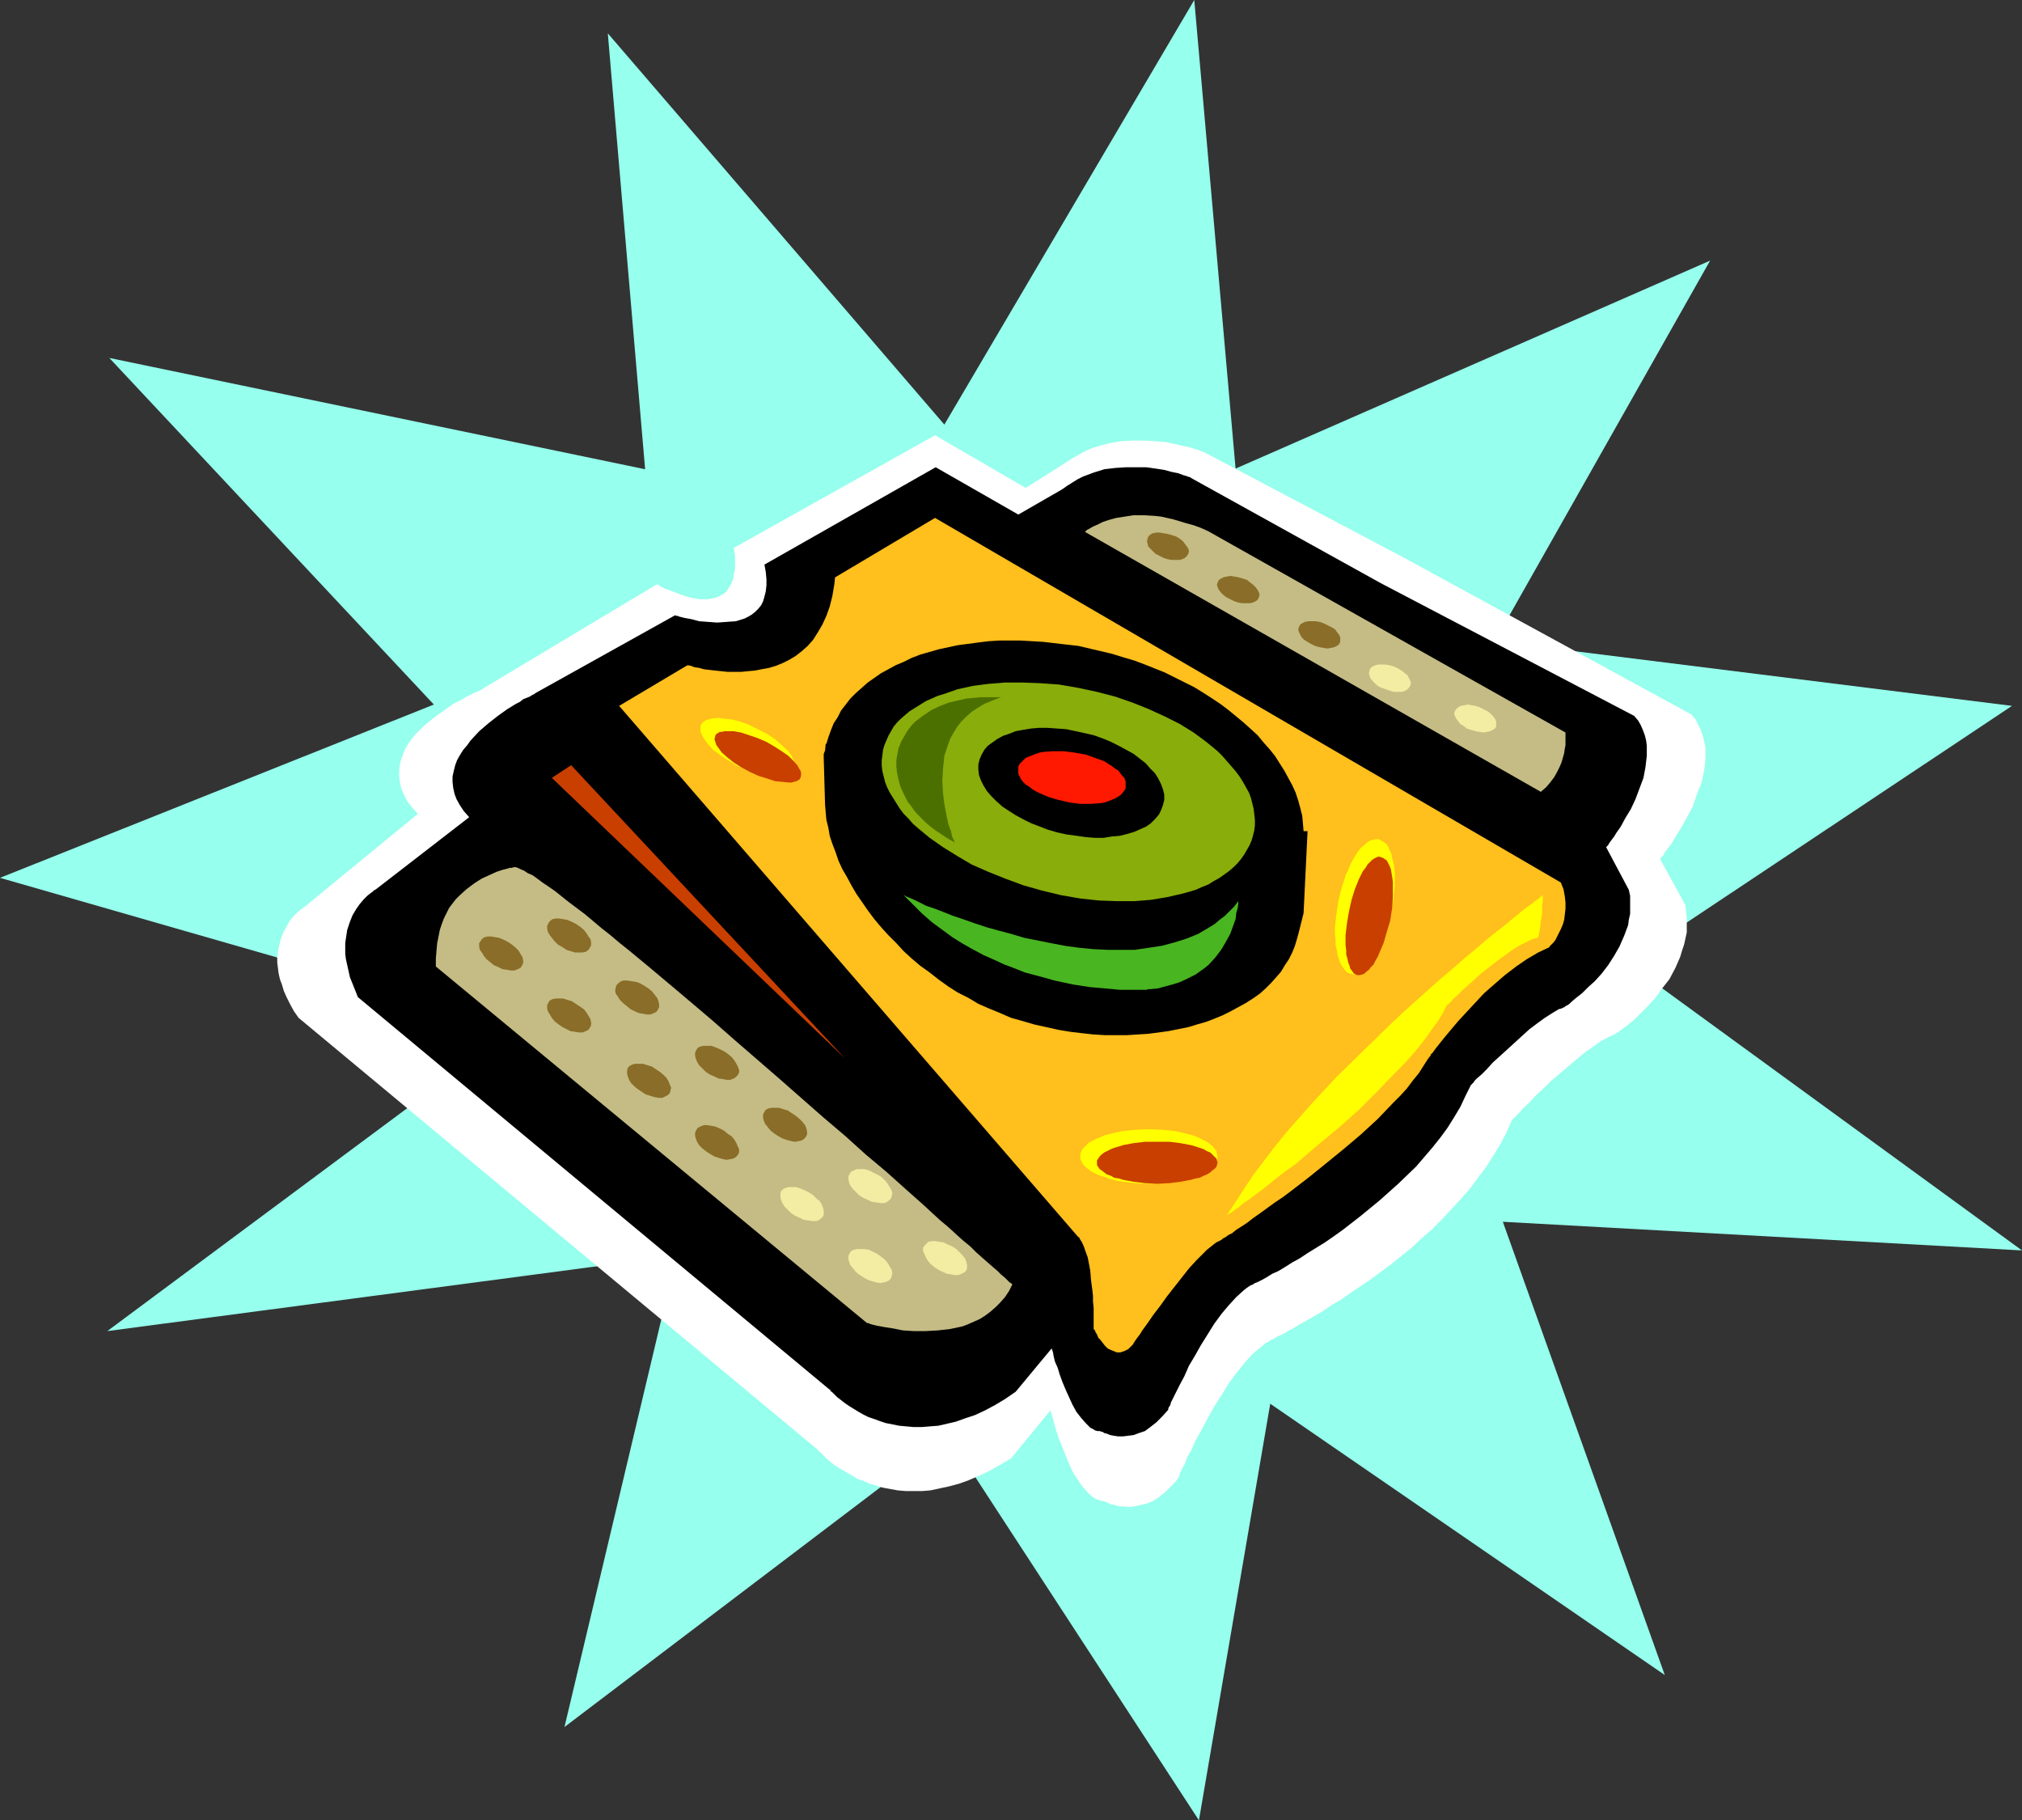
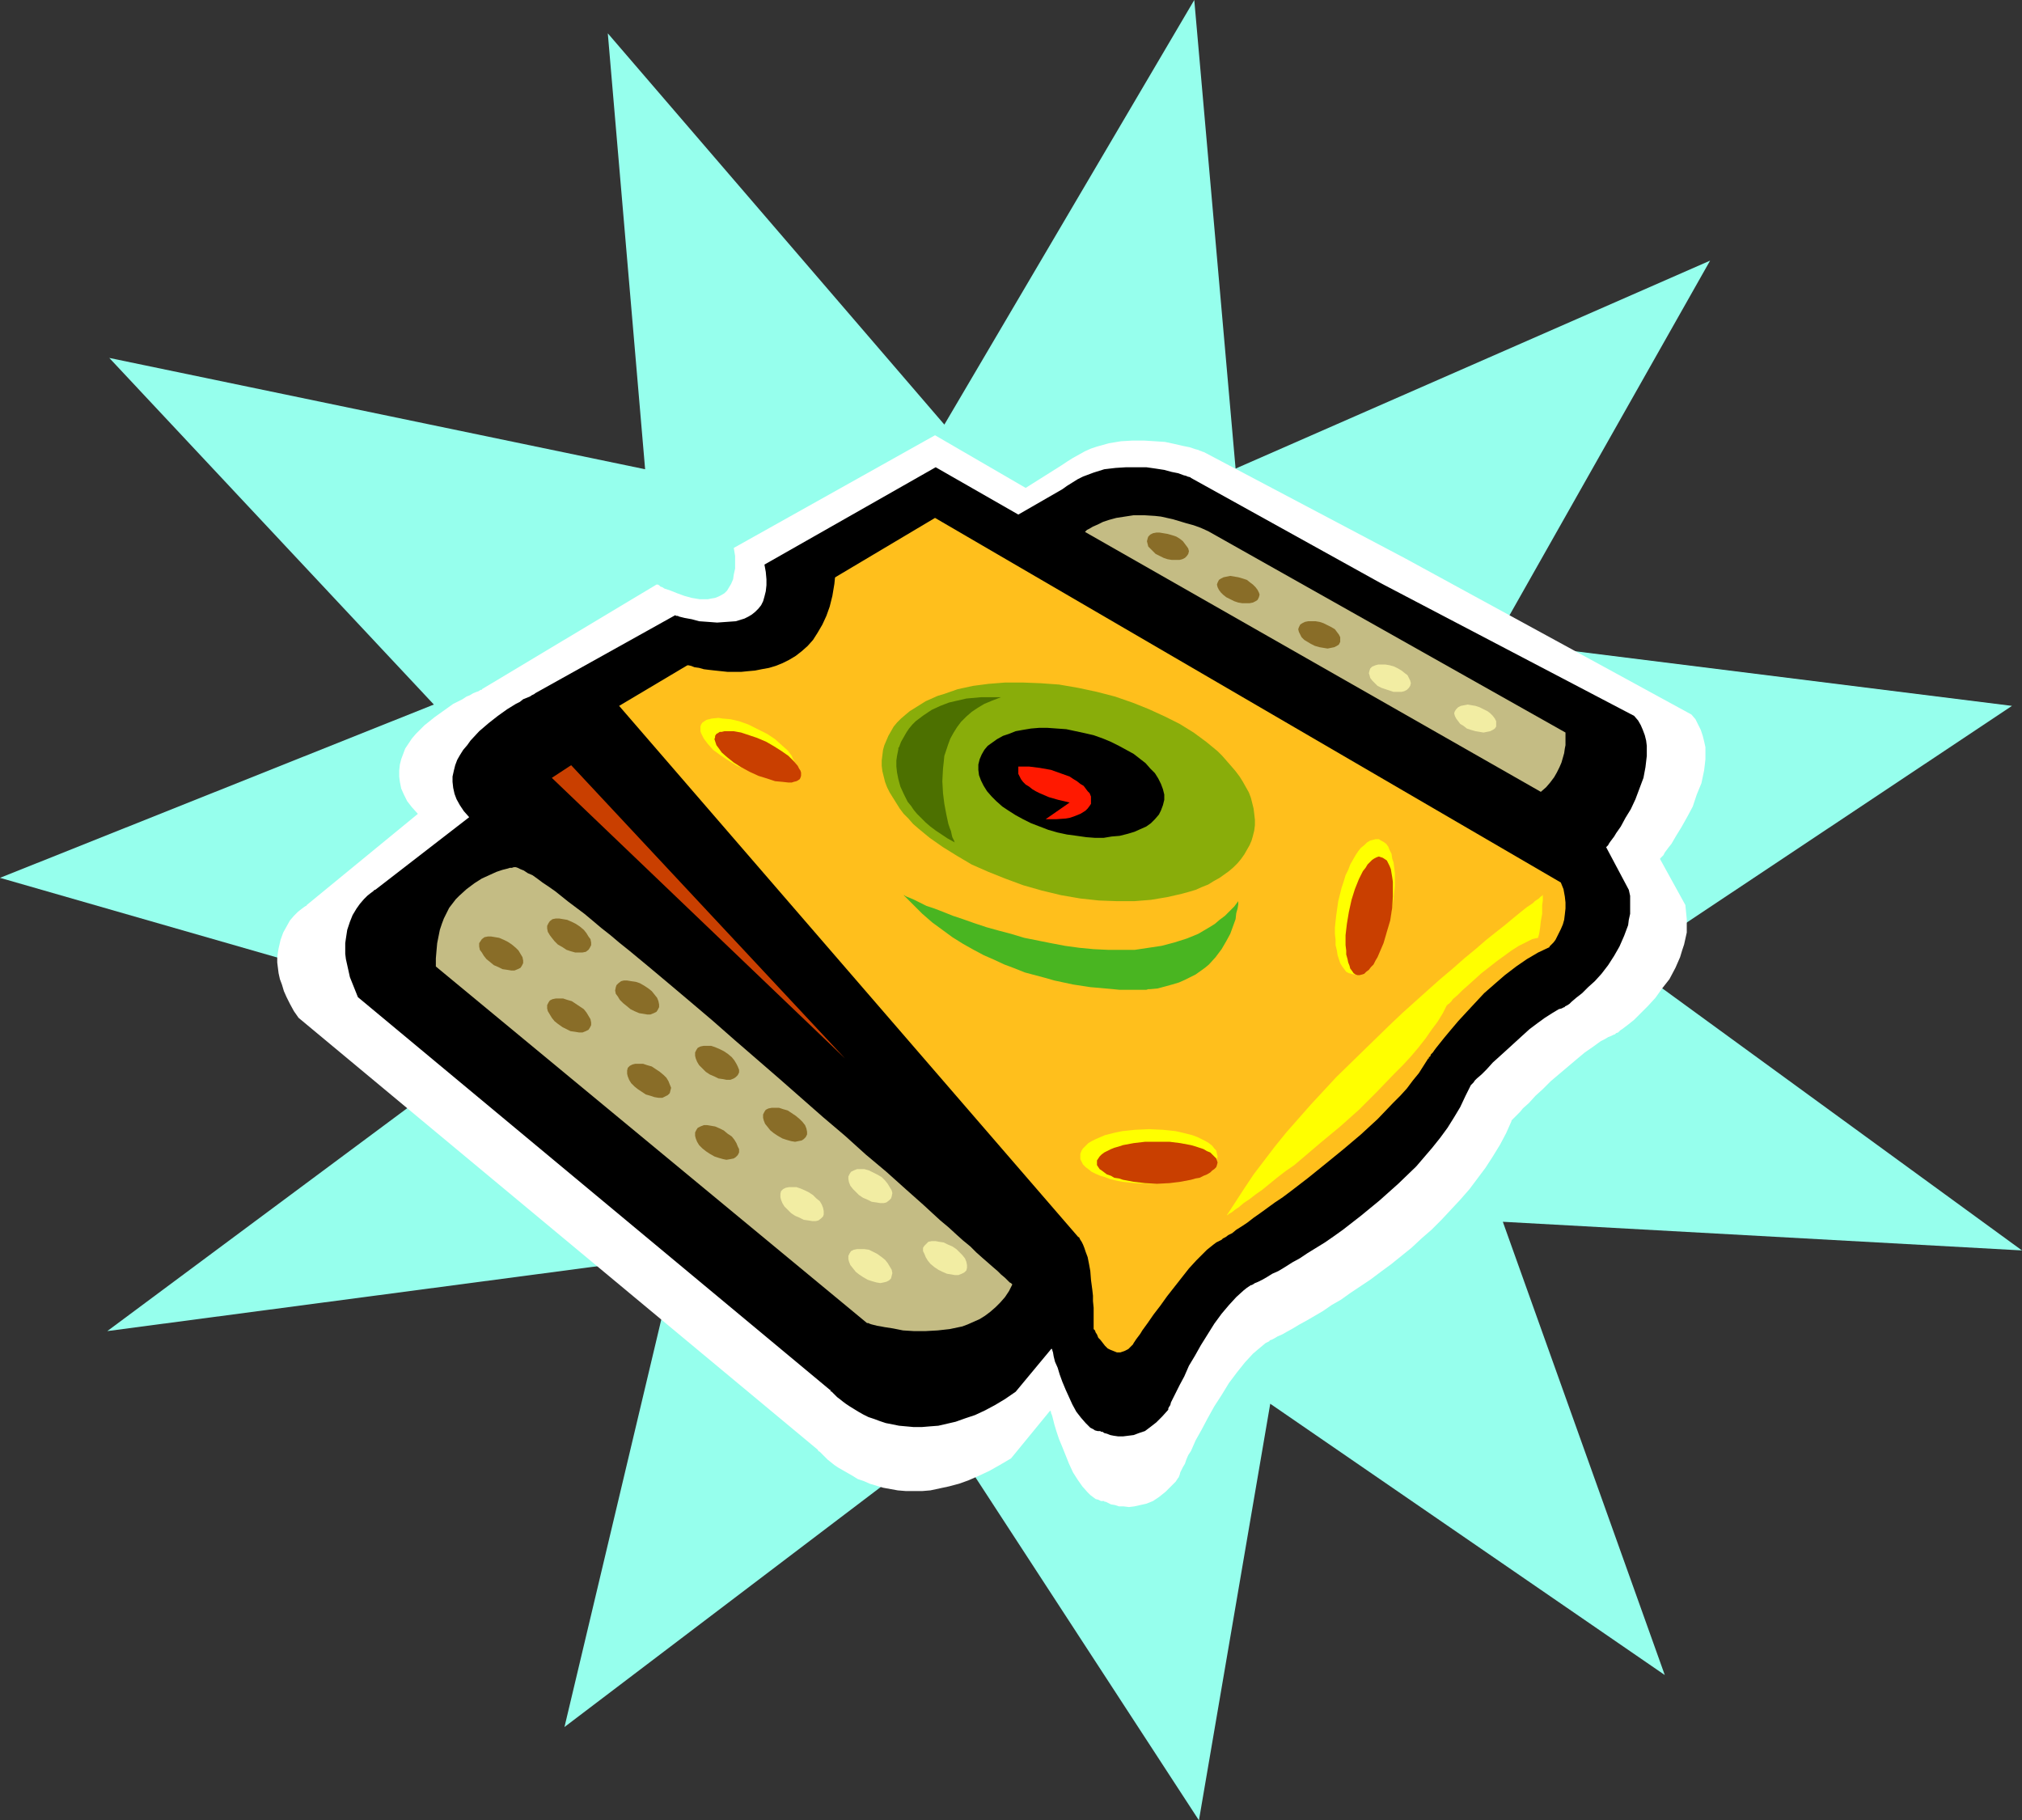
<svg xmlns="http://www.w3.org/2000/svg" xmlns:ns1="http://sodipodi.sourceforge.net/DTD/sodipodi-0.dtd" xmlns:ns2="http://www.inkscape.org/namespaces/inkscape" version="1.0" width="129.724mm" height="116.773mm" id="svg38" ns1:docname="Cracker with Toppings.wmf">
  <rect width="100%" height="100%" fill="#333333" stroke="none" />
  <ns1:namedview id="namedview38" pagecolor="#ffffff" bordercolor="#000000" borderopacity="0.25" ns2:showpageshadow="2" ns2:pageopacity="0.0" ns2:pagecheckerboard="0" ns2:deskcolor="#d1d1d1" ns2:document-units="mm" />
  <defs id="defs1">
    <pattern id="WMFhbasepattern" patternUnits="userSpaceOnUse" width="6" height="6" x="0" y="0" />
  </defs>
  <path style="fill:#96ffed;fill-opacity:1;fill-rule:evenodd;stroke:none" d="M 299.606,113.609 289.587,0 228.987,102.943 147.379,8.08 156.429,113.771 26.502,86.783 105.201,170.818 0,212.835 l 125.401,36.038 -99.384,73.854 138.006,-18.262 -27.149,114.256 93.081,-70.622 60.762,93.247 17.291,-101.004 95.667,65.774 -39.269,-109.892 125.886,6.949 -95.829,-69.814 93.405,-62.218 -125.401,-15.676 52.197,-92.277 z" id="path1" />
  <path style="fill:#ffffff;fill-opacity:1;fill-rule:evenodd;stroke:none" d="m 226.725,105.529 21.978,12.767 8.726,-5.495 1.454,-0.97 1.293,-0.808 1.454,-0.808 1.454,-0.808 1.454,-0.646 1.454,-0.485 2.909,-0.808 2.909,-0.485 2.747,-0.162 h 2.909 l 2.586,0.162 2.424,0.162 2.262,0.485 2.101,0.485 1.616,0.323 1.454,0.485 0.646,0.162 0.323,0.162 0.485,0.162 0.323,0.162 h 0.162 v 0 l 48.965,25.857 69.326,37.816 0.97,1.131 0.646,1.293 0.646,1.293 0.485,1.454 0.323,1.293 0.323,1.454 v 1.454 1.454 l -0.162,1.454 -0.162,1.293 -0.646,3.071 -1.131,2.747 -0.97,2.909 -1.293,2.424 -1.454,2.586 -1.293,2.101 -1.131,1.939 -0.646,0.808 -0.485,0.646 -0.485,0.646 -0.323,0.646 -0.323,0.323 -0.323,0.323 -0.162,0.162 v 0.162 l 6.141,11.151 v 0.162 l 0.162,1.616 0.162,1.616 v 1.616 1.616 l -0.323,1.454 -0.323,1.454 -0.485,1.454 -0.485,1.616 -1.131,2.586 -1.454,2.747 -1.778,2.262 -1.616,2.262 -1.778,1.939 -1.778,1.778 -1.616,1.616 -1.616,1.293 -0.646,0.485 -0.646,0.485 -0.485,0.323 -0.485,0.485 -0.485,0.162 -0.162,0.162 -0.162,0.162 h -0.162 l -0.646,0.323 -0.808,0.323 -0.808,0.485 -0.97,0.485 -1.778,1.293 -2.101,1.454 -1.939,1.616 -2.101,1.778 -4.202,3.555 -1.939,1.939 -1.778,1.616 -1.616,1.778 -1.454,1.293 -0.646,0.808 -0.485,0.485 -0.485,0.485 -0.485,0.485 -0.323,0.323 -0.162,0.162 -0.162,0.162 v 0.162 l -1.293,2.909 -1.454,2.747 -1.778,2.909 -1.778,2.747 -1.939,2.586 -1.939,2.586 -2.262,2.586 -2.262,2.424 -2.262,2.424 -2.424,2.424 -2.424,2.101 -2.424,2.262 -5.01,4.04 -2.424,1.778 -2.586,1.939 -2.424,1.616 -2.424,1.616 -2.262,1.616 -2.262,1.293 -2.101,1.454 -1.939,1.131 -1.939,1.131 -1.778,0.97 -1.616,0.97 -1.454,0.808 -1.131,0.646 -1.131,0.485 -0.808,0.485 -0.646,0.323 -0.485,0.162 v 0.162 l -0.97,0.485 -0.97,0.808 -0.97,0.808 -1.131,0.97 -1.939,2.101 -1.939,2.424 -1.939,2.586 -1.778,2.909 -1.778,2.747 -1.616,2.909 -1.454,2.747 -1.454,2.586 -1.131,2.586 -0.646,0.97 -0.485,1.131 -0.323,0.97 -0.485,0.808 -0.323,0.646 -0.323,0.646 -0.162,0.646 -0.162,0.323 v 0.162 l -0.162,0.162 -0.646,0.97 -0.808,0.808 -1.616,1.616 -1.616,1.293 -1.454,0.97 -1.616,0.646 -1.454,0.323 -1.454,0.323 -1.293,0.162 -1.293,-0.162 h -1.131 l -0.97,-0.323 -0.97,-0.162 -0.646,-0.323 -0.646,-0.323 h -0.323 v -0.162 h -0.808 l -0.646,-0.323 -0.646,-0.162 -0.646,-0.485 -0.646,-0.485 -0.646,-0.646 -1.293,-1.454 -1.131,-1.616 -1.131,-1.778 -0.97,-2.101 -1.616,-4.04 -0.808,-1.939 -0.646,-1.939 -0.485,-1.616 -0.323,-1.293 -0.162,-0.646 -0.162,-0.485 -0.162,-0.323 v -0.323 l -0.162,-0.162 v -0.162 l -9.534,11.636 -2.747,1.616 -2.586,1.454 -2.424,1.131 -2.586,1.131 -2.262,0.808 -2.424,0.646 -2.262,0.485 -2.262,0.485 -1.939,0.162 h -2.101 -1.939 l -1.939,-0.162 -1.778,-0.323 -1.778,-0.323 -3.232,-0.97 -1.454,-0.646 -1.454,-0.485 -1.293,-0.808 -1.131,-0.646 -2.262,-1.293 -0.97,-0.646 -0.808,-0.646 -0.808,-0.646 -0.646,-0.646 -0.485,-0.485 -0.485,-0.485 -0.323,-0.323 -0.323,-0.162 -0.162,-0.323 v 0 L 72.397,246.773 71.266,245.157 l -0.97,-1.778 -0.808,-1.616 -0.646,-1.454 -0.485,-1.616 -0.485,-1.293 -0.323,-1.454 -0.162,-1.293 -0.162,-1.293 v -1.131 l 0.162,-1.293 0.162,-0.97 0.485,-2.101 0.646,-1.778 0.808,-1.454 0.808,-1.454 0.97,-1.131 0.97,-0.97 0.808,-0.646 0.646,-0.485 0.485,-0.323 v 0 h 0.162 v -0.162 l 26.987,-22.14 -1.454,-1.616 -1.131,-1.454 -0.808,-1.616 -0.646,-1.454 -0.323,-1.616 -0.162,-1.293 v -1.454 l 0.162,-1.454 0.323,-1.293 0.485,-1.293 0.485,-1.293 1.616,-2.424 0.97,-1.131 2.101,-2.101 2.424,-1.939 2.262,-1.616 2.262,-1.616 2.262,-1.131 0.97,-0.646 0.808,-0.323 0.808,-0.485 0.808,-0.323 0.485,-0.162 0.485,-0.323 h 0.323 v -0.162 l 42.339,-25.372 h 0.162 0.162 l 0.323,0.162 0.323,0.323 0.485,0.162 0.485,0.323 1.454,0.485 1.616,0.646 1.778,0.646 1.778,0.485 1.939,0.323 h 1.939 l 0.808,-0.162 0.97,-0.162 0.808,-0.323 0.646,-0.323 0.808,-0.485 0.646,-0.646 0.485,-0.808 0.485,-0.808 0.485,-1.131 0.162,-1.131 0.323,-1.454 v -1.454 -1.616 l -0.323,-1.939 z" id="path2" />
  <path style="fill:#000000;fill-opacity:1;fill-rule:evenodd;stroke:none" d="m 226.886,113.286 20.038,11.474 10.666,-6.141 1.131,-0.808 1.293,-0.808 1.293,-0.808 1.293,-0.646 2.586,-0.97 2.586,-0.808 2.747,-0.323 2.586,-0.162 h 2.586 2.262 l 2.262,0.323 2.101,0.323 1.778,0.485 1.616,0.323 1.293,0.485 0.646,0.162 0.323,0.162 0.646,0.162 0.162,0.162 v 0 l 46.056,25.534 61.408,32.16 0.97,1.131 0.646,1.131 0.485,1.131 0.485,1.293 0.323,1.293 0.162,1.293 v 1.131 1.293 l -0.323,2.747 -0.485,2.586 -0.97,2.586 -0.97,2.586 -1.131,2.424 -1.293,2.101 -1.131,2.101 -1.131,1.616 -0.485,0.808 -0.485,0.646 -0.485,0.646 -0.323,0.485 -0.162,0.323 -0.323,0.323 -0.162,0.162 v 0 0 l 5.494,10.343 0.323,1.454 v 1.454 1.454 1.454 l -0.323,1.454 -0.162,1.293 -0.97,2.586 -1.131,2.586 -1.293,2.262 -1.454,2.262 -1.616,2.101 -1.616,1.778 -1.616,1.454 -1.454,1.454 -1.454,1.131 -1.131,0.97 -0.485,0.485 -0.485,0.323 -0.323,0.162 -0.323,0.162 v 0.162 h -0.162 l -0.646,0.323 -0.646,0.162 -1.616,0.97 -1.778,1.131 -1.778,1.293 -1.939,1.454 -1.778,1.616 -3.717,3.394 -1.778,1.616 -1.616,1.454 -1.454,1.616 -1.293,1.293 -1.131,0.97 -0.485,0.485 -0.323,0.485 -0.323,0.323 -0.162,0.162 -0.162,0.162 v 0 l -1.293,2.586 -1.293,2.747 -1.454,2.424 -1.616,2.586 -1.778,2.424 -1.939,2.424 -1.939,2.262 -1.939,2.262 -4.363,4.202 -4.525,4.04 -4.525,3.717 -4.363,3.394 -2.262,1.616 -2.101,1.454 -2.101,1.293 -2.101,1.293 -1.939,1.293 -1.778,0.97 -1.778,1.131 -1.616,0.97 -1.454,0.646 -1.293,0.808 -1.131,0.646 -0.97,0.485 -0.808,0.323 -0.485,0.323 -0.323,0.162 h -0.162 l -0.97,0.646 -0.808,0.646 -1.778,1.616 -1.778,1.939 -1.778,2.101 -1.778,2.424 -1.616,2.586 -1.616,2.586 -1.454,2.586 -1.454,2.424 -1.131,2.586 -1.131,2.101 -0.97,1.939 -0.485,0.97 -0.323,0.646 -0.323,0.646 -0.162,0.646 -0.323,0.485 -0.162,0.323 v 0.162 0.162 l -1.454,1.616 -1.454,1.454 -1.454,1.131 -1.293,0.97 -1.454,0.485 -1.293,0.485 -1.293,0.162 -1.293,0.162 h -1.131 l -1.131,-0.162 -0.808,-0.162 -0.808,-0.323 -0.646,-0.162 -0.485,-0.323 h -0.323 l -0.162,-0.162 h -0.646 l -0.646,-0.162 -0.485,-0.323 -0.646,-0.323 -1.131,-1.131 -1.131,-1.293 -1.131,-1.454 -0.97,-1.778 -0.808,-1.778 -0.808,-1.778 -0.808,-1.939 -0.646,-1.778 -0.485,-1.616 -0.646,-1.454 -0.323,-1.293 -0.162,-0.97 -0.162,-0.485 v -0.162 l -0.162,-0.162 v -0.162 l -8.726,10.504 -2.586,1.778 -2.424,1.454 -2.424,1.293 -2.424,1.131 -2.424,0.808 -2.262,0.808 -2.101,0.485 -2.101,0.485 -2.101,0.162 -1.939,0.162 h -1.939 l -1.778,-0.162 -1.778,-0.162 -1.616,-0.323 -1.616,-0.323 -1.454,-0.485 -1.293,-0.485 -1.454,-0.485 -1.293,-0.646 -1.131,-0.646 -2.101,-1.293 -0.97,-0.646 -0.646,-0.485 -0.808,-0.646 -0.646,-0.485 -0.485,-0.485 -0.485,-0.485 -0.323,-0.323 -0.323,-0.162 v -0.323 h -0.162 l -114.413,-95.186 -0.646,-1.616 -0.646,-1.616 -0.646,-1.616 -0.323,-1.454 -0.323,-1.454 -0.323,-1.454 -0.162,-1.293 v -1.293 -1.293 l 0.162,-1.131 0.323,-2.101 0.646,-1.939 0.646,-1.616 0.97,-1.616 0.808,-1.131 0.97,-1.131 0.808,-0.808 0.808,-0.646 0.646,-0.485 0.323,-0.323 h 0.162 l 22.786,-17.615 -1.293,-1.454 -0.97,-1.454 -0.808,-1.454 -0.485,-1.293 -0.323,-1.454 -0.162,-1.454 v -1.293 l 0.323,-1.454 0.323,-1.293 0.485,-1.293 0.646,-1.131 0.808,-1.293 0.97,-1.131 0.808,-1.131 2.101,-2.262 2.262,-1.939 2.262,-1.778 2.262,-1.616 2.101,-1.293 0.97,-0.485 0.808,-0.646 0.808,-0.323 0.808,-0.323 0.485,-0.323 0.323,-0.162 0.323,-0.162 0.162,-0.162 33.936,-18.908 v 0 l 0.323,0.162 h 0.323 l 0.323,0.162 0.646,0.162 0.646,0.162 1.778,0.323 1.778,0.485 2.262,0.162 2.101,0.162 2.262,-0.162 2.262,-0.162 2.101,-0.646 0.97,-0.485 0.808,-0.485 0.808,-0.646 0.808,-0.808 0.646,-0.808 0.485,-0.97 0.323,-1.131 0.323,-1.293 0.162,-1.454 v -1.454 l -0.162,-1.778 -0.323,-1.778 z" id="path3" />
  <path style="fill:#ffbf1c;fill-opacity:1;fill-rule:evenodd;stroke:none" d="m 378.467,213.967 -151.742,-88.399 -76.598,45.573 111.342,128.8 v 0 h 0.162 l 0.162,0.323 0.162,0.323 0.323,0.485 0.323,0.646 0.323,0.808 0.323,0.97 0.485,1.293 0.323,1.616 0.323,1.778 0.162,2.101 0.323,2.424 0.162,1.454 v 1.293 l 0.162,1.616 v 1.616 1.778 1.778 l 0.162,0.162 0.162,0.162 0.162,0.485 0.323,0.485 0.323,0.808 0.485,0.485 1.131,1.454 0.646,0.646 0.646,0.323 0.808,0.323 0.808,0.323 h 0.808 l 0.97,-0.323 0.97,-0.485 0.97,-0.97 v 0 l 0.162,-0.162 0.162,-0.323 0.323,-0.485 0.323,-0.485 0.485,-0.646 0.485,-0.646 0.485,-0.808 1.293,-1.778 1.454,-2.101 1.616,-2.101 1.616,-2.262 3.555,-4.525 1.778,-2.262 1.778,-1.939 1.778,-1.778 0.808,-0.808 0.808,-0.646 0.808,-0.646 0.646,-0.485 0.646,-0.323 0.646,-0.323 v 0 l 0.323,-0.323 0.646,-0.323 0.646,-0.485 0.97,-0.485 0.97,-0.808 1.293,-0.808 1.454,-0.97 1.454,-1.131 1.616,-1.131 1.778,-1.293 1.778,-1.293 1.939,-1.293 1.939,-1.454 4.202,-3.232 4.202,-3.394 4.363,-3.555 4.202,-3.555 4.04,-3.717 3.717,-3.879 1.778,-1.778 1.616,-1.778 1.454,-1.939 1.454,-1.778 1.131,-1.778 1.131,-1.778 h 0.162 v -0.323 l 0.323,-0.162 0.162,-0.485 0.485,-0.485 0.323,-0.485 0.485,-0.646 0.646,-0.808 1.293,-1.616 1.616,-1.939 1.778,-2.101 1.939,-2.101 2.101,-2.262 2.262,-2.424 2.586,-2.262 2.424,-2.101 2.747,-2.101 2.586,-1.778 2.747,-1.616 2.747,-1.293 v -0.162 l 0.162,-0.162 0.323,-0.323 0.485,-0.485 0.485,-0.646 0.323,-0.646 0.485,-0.97 0.485,-0.97 0.485,-1.131 0.323,-1.131 0.162,-1.293 0.162,-1.454 v -1.454 l -0.162,-1.454 -0.323,-1.778 z" id="path4" />
  <path style="fill:#c4bc84;fill-opacity:1;fill-rule:evenodd;stroke:none" d="m 125.078,210.25 h -0.162 -0.162 -0.162 l -0.485,0.162 h -0.485 l -0.485,0.162 -1.293,0.323 -1.454,0.485 -1.778,0.808 -1.778,0.808 -1.778,1.131 -1.939,1.454 -1.778,1.616 -0.808,0.808 -1.616,2.101 -0.646,1.293 -0.646,1.293 -0.485,1.293 -0.485,1.454 -0.323,1.616 -0.323,1.616 -0.162,1.778 -0.162,1.939 v 1.939 l 104.555,86.459 h 0.162 0.162 l 0.323,0.162 0.485,0.162 0.646,0.162 0.646,0.162 0.97,0.162 0.808,0.162 2.101,0.323 2.424,0.485 2.586,0.162 h 2.909 l 2.909,-0.162 2.909,-0.323 3.07,-0.646 1.293,-0.485 1.454,-0.646 1.454,-0.646 1.293,-0.808 1.293,-0.97 1.293,-1.131 1.131,-1.131 1.131,-1.293 0.97,-1.454 0.808,-1.616 v 0 l -0.323,-0.323 -0.323,-0.162 -0.485,-0.485 -0.646,-0.646 -0.97,-0.808 -0.808,-0.808 -1.131,-0.97 -1.293,-1.131 -1.293,-1.131 -1.454,-1.293 -1.454,-1.454 -1.778,-1.454 -1.616,-1.454 -1.939,-1.778 -1.939,-1.616 -1.939,-1.778 -2.101,-1.939 -4.363,-3.879 -4.686,-4.202 -5.01,-4.202 -5.01,-4.525 -5.333,-4.525 -10.666,-9.373 -10.827,-9.373 -5.333,-4.687 -5.333,-4.525 -5.171,-4.363 -5.01,-4.202 -4.686,-3.879 -2.424,-1.939 -2.101,-1.778 -2.262,-1.778 -2.101,-1.778 -1.939,-1.616 -1.939,-1.454 -1.939,-1.454 -1.616,-1.293 -1.616,-1.293 -1.616,-1.131 -1.454,-0.97 -1.293,-0.97 -1.131,-0.808 -1.131,-0.485 -0.97,-0.646 -0.808,-0.323 -0.646,-0.323 z" id="path5" />
-   <path style="fill:#000000;fill-opacity:1;fill-rule:evenodd;stroke:none" d="m 200.061,195.059 -0.323,-11.312 v 0 -0.485 -0.485 l 0.323,-0.808 0.162,-1.616 h 0.162 l 0.485,-1.616 0.646,-1.778 0.646,-1.616 0.97,-1.454 0.808,-1.616 1.131,-1.454 1.131,-1.454 1.293,-1.293 1.454,-1.293 1.454,-1.293 1.616,-1.131 1.616,-1.131 1.778,-0.97 1.778,-0.97 1.939,-0.808 1.939,-0.97 2.101,-0.808 2.262,-0.646 2.262,-0.646 2.262,-0.485 2.262,-0.485 2.424,-0.323 2.424,-0.323 2.586,-0.323 2.586,-0.162 h 2.586 2.747 l 2.747,0.162 2.747,0.162 2.747,0.323 2.747,0.323 2.909,0.323 2.747,0.646 2.747,0.646 2.747,0.646 2.586,0.808 2.747,0.808 2.586,0.97 4.848,1.939 4.848,2.424 2.262,1.131 2.101,1.293 2.262,1.454 1.939,1.293 1.939,1.454 3.717,3.071 1.616,1.454 1.778,1.616 1.454,1.778 1.454,1.616 1.293,1.616 1.131,1.778 1.131,1.778 0.97,1.778 0.97,1.778 0.808,1.778 0.646,1.939 0.485,1.778 0.485,1.939 0.162,1.778 0.162,1.939 h 0.97 l -0.97,19.878 -1.131,4.525 -0.485,1.778 -0.485,1.616 -0.646,1.616 -0.808,1.616 -0.97,1.454 -0.97,1.616 -1.131,1.293 -1.293,1.454 -1.293,1.293 -1.454,1.293 -1.616,1.131 -1.778,1.131 -1.778,0.97 -1.778,0.97 -1.939,0.97 -1.939,0.808 -2.101,0.808 -2.262,0.646 -2.101,0.646 -2.424,0.485 -2.424,0.485 -2.424,0.323 -2.424,0.323 -2.586,0.162 -2.586,0.162 h -2.747 -2.586 l -2.747,-0.162 -2.909,-0.323 -2.747,-0.323 -2.909,-0.485 -2.909,-0.646 -2.909,-0.646 -2.747,-0.808 -2.909,-0.808 -2.586,-1.131 -2.747,-1.131 -2.586,-1.131 -2.424,-1.454 -2.586,-1.293 -2.262,-1.454 -2.262,-1.616 -2.262,-1.778 -2.262,-1.616 -2.101,-1.778 -1.939,-1.778 -1.778,-1.939 -1.939,-1.939 -1.616,-1.778 -1.778,-2.101 -1.454,-1.939 -1.454,-2.101 -1.454,-2.101 -1.131,-1.939 -1.131,-2.101 -1.131,-1.939 -0.97,-2.101 -0.646,-1.939 -0.808,-2.101 -0.646,-1.939 -0.323,-1.939 -0.485,-1.939 -0.162,-1.778 z" id="path6" />
  <path style="fill:#89ad0a;fill-opacity:1;fill-rule:evenodd;stroke:none" d="m 257.267,217.037 -4.686,-1.131 -4.525,-1.293 -4.363,-1.616 -4.04,-1.616 -4.04,-1.778 -3.555,-2.101 -3.394,-2.101 -3.232,-2.262 -2.747,-2.262 -1.293,-1.131 -1.131,-1.293 -1.131,-1.131 -0.97,-1.293 -0.808,-1.293 -0.808,-1.293 -0.808,-1.293 -0.646,-1.293 -0.485,-1.293 -0.323,-1.293 -0.323,-1.293 -0.162,-1.293 v -1.293 l 0.162,-1.293 0.162,-1.293 0.323,-1.131 0.485,-1.131 0.485,-1.131 0.646,-1.131 0.646,-1.131 0.808,-0.97 0.97,-0.97 1.131,-0.97 0.97,-0.808 1.293,-0.808 1.293,-0.808 1.293,-0.808 1.454,-0.646 1.454,-0.646 1.616,-0.485 3.232,-1.131 3.717,-0.808 3.717,-0.485 4.04,-0.323 h 4.363 l 4.202,0.162 4.525,0.323 4.686,0.808 4.525,0.97 4.363,1.131 4.202,1.454 4.04,1.616 3.878,1.778 3.555,1.778 3.394,2.101 3.07,2.262 2.747,2.262 1.131,1.131 1.131,1.293 1.131,1.293 0.97,1.131 0.97,1.293 0.808,1.293 1.454,2.586 0.485,1.293 0.323,1.293 0.323,1.293 0.162,1.293 0.162,1.454 v 1.293 l -0.162,1.293 -0.323,1.293 -0.323,1.131 -0.485,1.131 -0.646,1.131 -0.646,1.131 -0.808,1.131 -0.808,0.97 -0.97,0.97 -1.131,0.97 -1.131,0.808 -1.131,0.808 -1.454,0.808 -1.293,0.808 -1.616,0.646 -1.454,0.646 -1.616,0.485 -1.778,0.485 -3.555,0.808 -3.878,0.646 -4.04,0.323 h -4.202 l -4.363,-0.162 -4.525,-0.485 z" id="path7" />
  <path style="fill:#000000;fill-opacity:1;fill-rule:evenodd;stroke:none" d="m 258.721,202.331 -2.262,-0.485 -2.262,-0.646 -2.101,-0.808 -2.101,-0.808 -1.939,-0.97 -1.778,-0.97 -1.778,-1.131 -1.454,-0.97 -1.454,-1.293 -1.131,-1.131 -1.131,-1.293 -0.808,-1.293 -0.646,-1.293 -0.485,-1.293 -0.162,-1.293 v -1.293 l 0.323,-1.293 0.485,-1.131 0.646,-1.131 0.808,-0.97 1.131,-0.808 1.131,-0.808 1.454,-0.808 1.454,-0.485 1.616,-0.646 1.778,-0.323 1.939,-0.323 1.939,-0.162 h 2.101 l 2.262,0.162 2.262,0.162 2.262,0.485 2.262,0.485 2.101,0.485 2.262,0.808 1.939,0.808 1.939,0.97 1.778,0.97 1.778,0.97 1.454,1.131 1.454,1.131 1.131,1.293 1.131,1.131 0.808,1.293 0.646,1.293 0.485,1.293 0.323,1.293 v 1.293 l -0.323,1.293 -0.485,1.293 -0.485,0.97 -0.97,1.131 -0.97,0.97 -1.131,0.808 -1.454,0.646 -1.454,0.646 -1.616,0.485 -1.939,0.485 -1.939,0.162 -1.939,0.323 h -2.101 l -2.101,-0.162 -2.262,-0.323 z" id="path8" />
-   <path style="fill:#ff1900;fill-opacity:1;fill-rule:evenodd;stroke:none" d="m 259.368,194.574 -2.747,-0.646 -2.262,-0.646 -2.262,-0.97 -0.97,-0.485 -0.808,-0.485 -0.808,-0.646 -0.808,-0.485 -0.646,-0.646 -0.485,-0.646 -0.323,-0.646 -0.323,-0.646 v -0.646 -0.646 -0.485 l 0.323,-0.646 0.485,-0.485 0.485,-0.485 0.485,-0.485 1.616,-0.646 0.808,-0.323 0.97,-0.323 0.97,-0.162 2.262,-0.162 h 2.586 l 2.586,0.323 2.747,0.485 2.262,0.808 2.262,0.808 0.97,0.646 0.808,0.485 0.808,0.646 0.808,0.485 0.485,0.646 0.485,0.646 0.485,0.485 0.323,0.808 v 0.485 0.646 0.646 l -0.323,0.485 -0.485,0.646 -0.485,0.485 -0.485,0.323 -0.808,0.485 -0.808,0.323 -0.808,0.323 -0.97,0.323 -0.97,0.162 -2.262,0.162 h -2.586 z" id="path9" />
+   <path style="fill:#ff1900;fill-opacity:1;fill-rule:evenodd;stroke:none" d="m 259.368,194.574 -2.747,-0.646 -2.262,-0.646 -2.262,-0.97 -0.97,-0.485 -0.808,-0.485 -0.808,-0.646 -0.808,-0.485 -0.646,-0.646 -0.485,-0.646 -0.323,-0.646 -0.323,-0.646 v -0.646 -0.646 -0.485 h 2.586 l 2.586,0.323 2.747,0.485 2.262,0.808 2.262,0.808 0.97,0.646 0.808,0.485 0.808,0.646 0.808,0.485 0.485,0.646 0.485,0.646 0.485,0.485 0.323,0.808 v 0.485 0.646 0.646 l -0.323,0.485 -0.485,0.646 -0.485,0.485 -0.485,0.323 -0.808,0.485 -0.808,0.323 -0.808,0.323 -0.97,0.323 -0.97,0.162 -2.262,0.162 h -2.586 z" id="path9" />
  <path style="fill:#c4bc84;fill-opacity:1;fill-rule:evenodd;stroke:none" d="m 263.084,128.962 0.162,-0.162 0.323,-0.323 0.646,-0.323 0.808,-0.485 1.131,-0.485 1.293,-0.646 1.454,-0.485 1.778,-0.485 2.101,-0.323 2.101,-0.323 h 2.586 l 2.586,0.162 1.454,0.162 1.454,0.323 1.454,0.323 1.616,0.485 1.616,0.485 1.778,0.485 1.778,0.646 1.778,0.808 86.618,48.805 v 0.162 0.162 1.778 0.97 l -0.162,0.808 -0.162,1.131 -0.323,1.131 -0.323,1.131 -0.485,1.131 -0.646,1.293 -0.646,1.131 -0.97,1.293 -0.97,1.131 -1.293,1.131 z" id="path10" />
  <path style="fill:#896d28;fill-opacity:1;fill-rule:evenodd;stroke:none" d="m 119.745,234.006 1.131,0.485 0.97,0.485 1.131,0.162 0.97,0.162 h 0.808 l 0.808,-0.323 0.646,-0.323 0.323,-0.485 0.323,-0.646 v -0.646 l -0.162,-0.808 -0.485,-0.808 -0.485,-0.808 -0.646,-0.646 -0.97,-0.808 -0.97,-0.646 -0.97,-0.485 -1.131,-0.485 -0.97,-0.162 -0.97,-0.162 h -0.808 l -0.808,0.162 -0.646,0.485 -0.323,0.485 -0.323,0.485 v 0.808 l 0.162,0.808 0.485,0.646 0.485,0.808 0.646,0.808 0.808,0.646 z" id="path11" />
  <path style="fill:#896d28;fill-opacity:1;fill-rule:evenodd;stroke:none" d="m 136.39,249.035 0.97,0.485 0.97,0.485 1.131,0.162 0.97,0.162 h 0.808 l 0.808,-0.323 0.646,-0.323 0.323,-0.485 0.323,-0.646 v -0.646 l -0.162,-0.808 -0.485,-0.808 -0.485,-0.808 -0.646,-0.808 -0.97,-0.646 -0.97,-0.646 -0.97,-0.646 -1.131,-0.323 -0.97,-0.323 h -0.97 -0.808 l -0.808,0.162 -0.646,0.323 -0.323,0.485 -0.323,0.646 v 0.808 l 0.162,0.646 0.485,0.808 0.485,0.808 0.646,0.808 0.808,0.646 z" id="path12" />
  <path style="fill:#896d28;fill-opacity:1;fill-rule:evenodd;stroke:none" d="m 155.621,264.711 0.97,0.646 1.131,0.323 0.97,0.323 0.97,0.162 h 0.97 l 0.646,-0.323 0.646,-0.323 0.485,-0.485 0.162,-0.646 0.162,-0.646 -0.323,-0.808 -0.323,-0.808 -0.485,-0.808 -0.646,-0.646 -0.97,-0.808 -0.97,-0.646 -0.97,-0.646 -1.131,-0.323 -0.97,-0.323 h -0.97 -0.97 l -0.646,0.162 -0.646,0.323 -0.485,0.485 -0.162,0.646 v 0.808 l 0.162,0.646 0.323,0.808 0.485,0.808 0.808,0.808 0.808,0.646 z" id="path13" />
  <path style="fill:#896d28;fill-opacity:1;fill-rule:evenodd;stroke:none" d="m 172.104,279.74 1.131,0.646 0.97,0.323 1.131,0.323 0.808,0.162 0.97,-0.162 0.808,-0.162 0.485,-0.323 0.485,-0.485 0.323,-0.646 v -0.808 l -0.323,-0.646 -0.323,-0.808 -0.485,-0.808 -0.646,-0.808 -0.97,-0.646 -0.97,-0.808 -0.97,-0.485 -1.131,-0.485 -0.97,-0.162 -0.97,-0.162 h -0.808 l -0.808,0.323 -0.646,0.323 -0.323,0.485 -0.323,0.646 v 0.808 l 0.162,0.646 0.323,0.808 0.485,0.808 0.808,0.808 0.808,0.646 z" id="path14" />
  <path style="fill:#896d28;fill-opacity:1;fill-rule:evenodd;stroke:none" d="m 136.39,229.642 0.97,0.646 0.97,0.323 1.131,0.323 h 0.97 0.808 l 0.808,-0.162 0.646,-0.485 0.323,-0.485 0.323,-0.646 v -0.646 l -0.162,-0.808 -0.485,-0.646 -0.485,-0.808 -0.646,-0.808 -0.97,-0.808 -0.97,-0.646 -0.97,-0.485 -1.131,-0.485 -0.97,-0.162 -0.97,-0.162 h -0.808 l -0.808,0.162 -0.646,0.485 -0.323,0.485 -0.323,0.646 v 0.646 l 0.162,0.808 0.485,0.808 0.485,0.646 0.646,0.808 0.808,0.808 z" id="path15" />
  <path style="fill:#896d28;fill-opacity:1;fill-rule:evenodd;stroke:none" d="m 152.873,244.672 0.97,0.485 1.131,0.485 0.97,0.162 0.97,0.162 h 0.808 l 0.808,-0.323 0.646,-0.323 0.323,-0.485 0.323,-0.646 v -0.646 l -0.162,-0.808 -0.323,-0.808 -0.646,-0.808 -0.646,-0.808 -0.808,-0.646 -0.97,-0.646 -1.131,-0.646 -0.97,-0.323 -1.131,-0.162 -0.97,-0.162 h -0.808 l -0.646,0.162 -0.646,0.485 -0.485,0.485 -0.162,0.485 -0.162,0.808 0.162,0.808 0.485,0.646 0.485,0.808 0.808,0.808 0.808,0.646 z" id="path16" />
  <path style="fill:#896d28;fill-opacity:1;fill-rule:evenodd;stroke:none" d="m 172.104,260.509 1.131,0.485 0.97,0.485 1.131,0.162 0.808,0.162 h 0.97 l 0.808,-0.323 0.485,-0.323 0.485,-0.485 0.323,-0.646 v -0.646 l -0.323,-0.808 -0.323,-0.646 -0.485,-0.808 -0.646,-0.808 -0.97,-0.808 -0.97,-0.646 -0.97,-0.485 -1.131,-0.485 -0.97,-0.323 h -0.97 -0.808 l -0.808,0.162 -0.646,0.323 -0.323,0.485 -0.323,0.646 v 0.808 l 0.162,0.646 0.323,0.808 0.485,0.808 0.808,0.808 0.808,0.808 z" id="path17" />
  <path style="fill:#896d28;fill-opacity:1;fill-rule:evenodd;stroke:none" d="m 188.587,275.377 1.131,0.646 0.97,0.323 1.131,0.323 0.97,0.162 0.808,-0.162 0.808,-0.162 0.485,-0.323 0.485,-0.485 0.323,-0.646 v -0.646 l -0.162,-0.808 -0.323,-0.808 -0.646,-0.808 -0.646,-0.646 -0.97,-0.808 -0.97,-0.646 -0.97,-0.646 -1.131,-0.323 -0.97,-0.323 h -0.97 -0.808 l -0.808,0.162 -0.646,0.323 -0.323,0.485 -0.323,0.646 v 0.808 l 0.162,0.646 0.323,0.808 0.646,0.808 0.646,0.808 0.808,0.646 z" id="path18" />
  <path style="fill:#000000;fill-opacity:1;fill-rule:evenodd;stroke:none" d="m 165.155,160.798 h 0.162 l 0.162,0.162 0.485,0.162 0.808,0.162 0.808,0.162 0.808,0.323 1.131,0.162 1.131,0.323 1.293,0.162 1.454,0.162 3.07,0.323 h 3.232 l 1.616,-0.162 1.778,-0.162 1.616,-0.323 1.778,-0.323 1.616,-0.485 1.616,-0.646 1.616,-0.808 1.616,-0.97 1.454,-1.131 1.454,-1.293 1.293,-1.454 1.131,-1.778 1.131,-1.939 0.97,-2.101 0.808,-2.262 0.646,-2.586 0.485,-2.909 0.323,-3.232 -36.683,20.039 z" id="path19" />
  <path style="fill:#896d28;fill-opacity:1;fill-rule:evenodd;stroke:none" d="m 282.153,135.264 0.97,0.323 0.97,0.162 h 0.97 0.97 l 0.646,-0.162 0.646,-0.323 0.485,-0.485 0.323,-0.485 0.162,-0.646 -0.162,-0.646 -0.323,-0.485 -0.485,-0.646 -0.485,-0.646 -0.808,-0.646 -0.808,-0.485 -0.97,-0.323 -1.131,-0.323 -0.97,-0.162 -0.97,-0.162 h -0.808 l -0.808,0.162 -0.646,0.323 -0.485,0.485 -0.162,0.485 -0.162,0.646 0.162,0.646 0.162,0.646 0.485,0.485 0.646,0.646 0.646,0.646 0.97,0.485 z" id="path20" />
  <path style="fill:#896d28;fill-opacity:1;fill-rule:evenodd;stroke:none" d="m 299.283,145.769 0.97,0.323 0.97,0.162 h 0.97 0.808 l 0.808,-0.162 0.646,-0.323 0.485,-0.323 0.323,-0.646 0.162,-0.646 -0.162,-0.485 -0.323,-0.646 -0.485,-0.646 -0.646,-0.646 -0.646,-0.485 -0.808,-0.646 -0.97,-0.323 -1.131,-0.323 -0.97,-0.162 -0.97,-0.162 -0.808,0.162 -0.808,0.162 -0.646,0.323 -0.485,0.323 -0.323,0.646 -0.162,0.485 0.162,0.646 0.323,0.646 0.485,0.646 0.485,0.485 0.808,0.646 0.97,0.485 z" id="path21" />
  <path style="fill:#896d28;fill-opacity:1;fill-rule:evenodd;stroke:none" d="m 318.836,156.596 1.131,0.323 0.97,0.162 0.97,0.162 0.808,-0.162 0.808,-0.162 0.646,-0.323 0.485,-0.323 0.323,-0.646 v -0.485 -0.646 l -0.323,-0.646 -0.485,-0.646 -0.485,-0.646 -0.808,-0.485 -0.97,-0.485 -0.97,-0.485 -0.97,-0.323 -0.97,-0.162 h -0.97 -0.808 l -0.808,0.162 -0.646,0.323 -0.485,0.323 -0.323,0.646 -0.162,0.485 0.162,0.646 0.323,0.646 0.323,0.646 0.646,0.646 0.808,0.485 0.808,0.485 z" id="path22" />
  <path style="fill:#f2eda3;fill-opacity:1;fill-rule:evenodd;stroke:none" d="m 192.789,294.77 1.131,0.485 0.97,0.485 1.131,0.162 0.97,0.162 h 0.808 l 0.646,-0.162 0.646,-0.485 0.485,-0.485 0.162,-0.485 v -0.808 l -0.162,-0.808 -0.323,-0.808 -0.485,-0.808 -0.808,-0.646 -0.808,-0.808 -0.97,-0.646 -0.97,-0.485 -1.131,-0.485 -0.97,-0.323 h -0.97 -0.808 l -0.808,0.162 -0.646,0.323 -0.485,0.485 -0.162,0.646 v 0.808 l 0.162,0.646 0.323,0.808 0.485,0.808 0.808,0.808 0.808,0.808 z" id="path23" />
  <path style="fill:#f2eda3;fill-opacity:1;fill-rule:evenodd;stroke:none" d="m 209.272,309.637 1.131,0.646 0.97,0.323 1.131,0.323 0.97,0.162 0.808,-0.162 0.646,-0.162 0.646,-0.323 0.485,-0.485 0.162,-0.646 0.162,-0.646 -0.162,-0.808 -0.485,-0.808 -0.485,-0.808 -0.646,-0.808 -0.808,-0.646 -1.131,-0.808 -0.97,-0.485 -0.97,-0.485 -1.131,-0.162 h -0.97 -0.808 l -0.808,0.162 -0.646,0.323 -0.323,0.485 -0.323,0.646 v 0.808 l 0.162,0.646 0.323,0.808 0.646,0.808 0.646,0.808 0.808,0.646 z" id="path24" />
  <path style="fill:#f2eda3;fill-opacity:1;fill-rule:evenodd;stroke:none" d="m 209.272,290.406 1.131,0.485 0.97,0.485 1.131,0.162 0.97,0.162 h 0.808 l 0.646,-0.162 0.646,-0.485 0.485,-0.485 0.162,-0.485 0.162,-0.808 -0.162,-0.646 -0.485,-0.808 -0.485,-0.808 -0.646,-0.808 -0.808,-0.808 -1.131,-0.646 -0.97,-0.485 -0.97,-0.485 -1.131,-0.323 h -0.97 -0.808 l -0.808,0.323 -0.646,0.323 -0.323,0.485 -0.323,0.646 v 0.646 l 0.162,0.808 0.323,0.808 0.646,0.808 0.646,0.646 0.808,0.808 z" id="path25" />
  <path style="fill:#f2eda3;fill-opacity:1;fill-rule:evenodd;stroke:none" d="m 227.533,307.86 0.97,0.485 1.131,0.485 0.97,0.162 0.97,0.162 h 0.808 l 0.808,-0.323 0.646,-0.323 0.485,-0.485 0.162,-0.646 v -0.646 l -0.162,-0.808 -0.323,-0.808 -0.646,-0.808 -0.646,-0.646 -0.808,-0.808 -0.97,-0.646 -1.131,-0.485 -0.97,-0.485 -1.131,-0.162 -0.808,-0.162 h -0.97 l -0.808,0.162 -0.485,0.485 -0.485,0.485 -0.323,0.485 v 0.808 l 0.323,0.646 0.323,0.808 0.485,0.808 0.646,0.808 0.97,0.808 z" id="path26" />
  <path style="fill:#f2eda3;fill-opacity:1;fill-rule:evenodd;stroke:none" d="m 335.966,167.101 0.97,0.323 0.97,0.323 h 0.97 0.97 l 0.646,-0.162 0.646,-0.323 0.485,-0.485 0.323,-0.485 0.162,-0.646 -0.162,-0.646 -0.323,-0.646 -0.323,-0.646 -0.646,-0.485 -0.808,-0.646 -0.808,-0.485 -0.97,-0.485 -1.131,-0.323 -0.97,-0.162 h -0.97 -0.808 l -0.646,0.162 -0.808,0.323 -0.485,0.485 -0.162,0.485 -0.162,0.646 0.162,0.485 0.162,0.646 0.485,0.646 0.646,0.646 0.646,0.646 0.97,0.485 z" id="path27" />
  <path style="fill:#f2eda3;fill-opacity:1;fill-rule:evenodd;stroke:none" d="m 356.651,176.959 1.131,0.323 0.97,0.162 0.97,0.162 0.808,-0.162 0.808,-0.162 0.646,-0.323 0.485,-0.323 0.323,-0.485 v -0.646 -0.646 l -0.323,-0.646 -0.485,-0.646 -0.646,-0.646 -0.646,-0.485 -0.97,-0.485 -0.97,-0.485 -0.97,-0.323 -0.97,-0.162 -0.97,-0.162 -0.808,0.162 -0.808,0.162 -0.646,0.323 -0.485,0.485 -0.323,0.485 -0.162,0.485 0.162,0.646 0.323,0.646 0.485,0.646 0.485,0.646 0.808,0.485 0.808,0.646 z" id="path28" />
  <path style="fill:#49b521;fill-opacity:1;fill-rule:evenodd;stroke:none" d="m 300.252,218.492 v 0.485 0.323 l -0.162,0.97 -0.323,1.131 -0.162,1.454 -0.646,1.778 -0.646,1.778 -0.97,1.778 -1.131,1.939 -1.454,1.939 -1.616,1.778 -0.97,0.808 -1.131,0.808 -1.131,0.808 -1.293,0.646 -1.293,0.646 -1.454,0.646 -1.616,0.485 -1.778,0.485 -1.778,0.485 -1.778,0.162 h -0.485 l -0.485,0.162 h -0.646 -0.808 -2.262 -1.293 -1.454 l -1.616,-0.162 -1.778,-0.162 -1.778,-0.162 -1.939,-0.162 -2.101,-0.323 -2.101,-0.323 -2.262,-0.485 -2.262,-0.485 -2.262,-0.646 -2.424,-0.646 -2.424,-0.646 -2.424,-0.97 -2.586,-0.97 -2.424,-1.131 -2.586,-1.131 -2.424,-1.293 -2.586,-1.454 -2.586,-1.616 -2.424,-1.778 -2.424,-1.778 -2.424,-2.101 -2.262,-2.262 -2.262,-2.262 v 0 h 0.162 l 0.162,0.162 0.323,0.162 0.808,0.323 1.131,0.485 1.293,0.646 1.616,0.808 1.939,0.646 2.101,0.808 2.424,0.97 2.424,0.808 2.747,0.97 2.909,0.97 2.909,0.808 3.07,0.808 3.232,0.97 3.232,0.646 3.232,0.646 3.394,0.646 3.555,0.485 3.394,0.323 3.394,0.162 h 3.232 3.394 l 3.232,-0.485 3.232,-0.485 3.07,-0.808 3.07,-0.97 2.747,-1.131 2.747,-1.616 1.293,-0.808 1.131,-0.97 1.293,-0.97 1.131,-1.131 1.131,-1.131 z" id="path29" />
  <path style="fill:#ffff00;fill-opacity:1;fill-rule:evenodd;stroke:none" d="m 278.598,287.013 3.394,-0.162 1.616,-0.162 1.454,-0.162 2.747,-0.646 1.293,-0.485 1.293,-0.323 0.97,-0.485 0.97,-0.485 0.808,-0.646 0.808,-0.485 0.485,-0.646 0.485,-0.646 0.162,-0.646 0.162,-0.646 -0.162,-0.646 -0.162,-0.808 -0.485,-0.485 -0.485,-0.646 -0.808,-0.646 -0.808,-0.485 -0.97,-0.485 -0.97,-0.485 -1.293,-0.485 -1.293,-0.323 -1.293,-0.323 -1.454,-0.323 -1.454,-0.162 -1.616,-0.162 -3.394,-0.162 -3.394,0.162 -3.07,0.323 -1.616,0.323 -1.293,0.323 -1.293,0.323 -1.131,0.485 -1.131,0.485 -0.97,0.485 -0.808,0.485 -0.646,0.646 -0.646,0.646 -0.323,0.485 -0.323,0.808 v 0.646 0.646 l 0.323,0.646 0.323,0.646 0.646,0.646 0.646,0.485 0.808,0.646 0.97,0.485 1.131,0.485 1.131,0.323 1.293,0.485 1.293,0.323 1.616,0.323 3.07,0.323 z" id="path30" />
  <path style="fill:#c93f00;fill-opacity:1;fill-rule:evenodd;stroke:none" d="m 280.537,287.013 3.07,-0.162 2.586,-0.323 2.586,-0.485 1.131,-0.323 0.97,-0.162 0.97,-0.485 0.808,-0.323 0.808,-0.485 0.485,-0.485 0.485,-0.323 0.485,-0.485 0.162,-0.485 0.162,-0.646 -0.162,-0.485 -0.162,-0.485 -0.485,-0.485 -0.485,-0.485 -0.485,-0.485 -0.808,-0.323 -0.808,-0.485 -0.97,-0.323 -0.97,-0.323 -1.131,-0.323 -2.586,-0.485 -2.586,-0.323 h -3.07 -2.909 l -2.747,0.323 -2.586,0.485 -0.97,0.323 -1.131,0.323 -0.808,0.323 -0.97,0.485 -0.646,0.323 -0.646,0.485 -0.485,0.485 -0.323,0.485 -0.323,0.485 v 0.485 0.646 l 0.323,0.485 0.323,0.485 0.485,0.323 0.646,0.485 0.646,0.485 0.97,0.323 0.808,0.485 1.131,0.162 0.97,0.323 2.586,0.485 2.747,0.323 z" id="path31" />
  <path style="fill:#ffff00;fill-opacity:1;fill-rule:evenodd;stroke:none" d="m 337.42,221.077 -0.808,3.394 -0.323,1.454 -0.646,1.454 -0.485,1.293 -0.646,1.293 -0.646,1.293 -0.646,0.97 -0.646,0.97 -0.646,0.808 -0.646,0.808 -0.808,0.485 -0.646,0.485 -0.808,0.323 -0.646,0.162 -0.646,-0.162 -0.646,-0.162 -0.646,-0.323 -0.485,-0.646 -0.485,-0.646 -0.485,-0.808 -0.323,-0.97 -0.323,-0.97 -0.162,-1.131 -0.323,-1.293 v -1.293 l -0.162,-1.454 v -1.454 l 0.162,-1.616 0.162,-1.454 0.485,-3.394 0.808,-3.232 0.485,-1.454 0.485,-1.616 0.646,-1.293 0.485,-1.293 0.646,-1.131 0.646,-1.131 0.646,-0.97 0.646,-0.808 0.808,-0.646 0.646,-0.646 0.808,-0.485 0.646,-0.162 0.646,-0.162 h 0.808 l 0.485,0.323 0.646,0.323 0.646,0.485 0.485,0.646 0.323,0.808 0.485,0.97 0.162,1.131 0.323,0.97 0.162,1.293 0.162,1.293 v 3.071 l -0.162,1.454 -0.162,1.616 z" id="path32" />
  <path style="fill:#c93f00;fill-opacity:1;fill-rule:evenodd;stroke:none" d="m 337.097,223.178 -0.808,2.747 -0.808,2.747 -0.97,2.262 -0.485,1.131 -0.485,0.808 -0.485,0.97 -0.646,0.646 -0.485,0.646 -0.646,0.485 -0.485,0.485 -0.485,0.162 -0.646,0.162 h -0.485 l -0.485,-0.162 -0.485,-0.323 -0.323,-0.485 -0.485,-0.646 -0.162,-0.646 -0.323,-0.808 -0.162,-0.808 -0.323,-1.131 v -0.97 l -0.162,-1.293 v -2.424 l 0.323,-2.747 0.485,-2.909 0.646,-2.909 0.808,-2.586 0.97,-2.424 0.485,-0.97 0.485,-0.97 0.646,-0.808 0.485,-0.808 0.646,-0.646 0.485,-0.485 0.485,-0.323 0.646,-0.323 0.485,-0.162 0.485,0.162 0.485,0.162 0.485,0.323 0.485,0.323 0.323,0.646 0.323,0.646 0.323,0.808 0.162,0.97 0.162,0.97 0.162,1.131 v 1.131 2.424 l -0.162,2.747 z" id="path33" />
  <path style="fill:#ffff00;fill-opacity:1;fill-rule:evenodd;stroke:none" d="m 178.729,185.686 2.424,0.97 2.101,0.808 2.262,0.485 1.939,0.323 h 1.616 0.808 l 0.808,-0.162 0.485,-0.323 0.485,-0.162 0.485,-0.485 0.323,-0.323 0.162,-0.485 0.162,-0.485 -0.162,-0.646 v -0.646 l -0.323,-0.485 -0.323,-0.808 -0.97,-1.293 -1.454,-1.293 -1.616,-1.454 -1.939,-1.293 -2.262,-1.131 -2.262,-1.131 -2.262,-0.808 -2.101,-0.485 -1.939,-0.162 -0.97,-0.162 -1.616,0.162 -0.646,0.162 -0.646,0.162 -0.485,0.323 -0.485,0.323 -0.323,0.485 -0.162,0.485 v 0.485 0.646 l 0.162,0.485 0.323,0.646 0.323,0.646 0.485,0.646 0.485,0.646 1.293,1.454 1.778,1.293 1.939,1.293 z" id="path34" />
  <path style="fill:#c93f00;fill-opacity:1;fill-rule:evenodd;stroke:none" d="m 181.8,187.14 2.101,0.97 2.101,0.646 1.939,0.646 1.778,0.162 1.454,0.162 h 0.808 l 0.485,-0.162 0.646,-0.162 0.323,-0.162 0.485,-0.323 0.162,-0.323 0.162,-0.485 v -0.323 -0.485 l -0.162,-0.485 -0.323,-0.485 -0.323,-0.646 -0.97,-1.131 -1.293,-1.293 -1.616,-1.131 -1.778,-1.131 -1.939,-1.131 -2.262,-0.97 -1.939,-0.646 -1.939,-0.646 -1.778,-0.323 h -1.616 -0.646 l -0.646,0.162 h -0.485 l -0.485,0.323 -0.323,0.162 -0.323,0.485 v 0.323 l -0.162,0.485 0.162,0.485 0.162,0.485 0.162,0.485 0.485,0.646 0.808,1.131 1.293,1.131 1.616,1.293 1.778,1.131 z" id="path35" />
  <path style="fill:#c93f00;fill-opacity:1;fill-rule:evenodd;stroke:none" d="m 138.491,185.524 -4.686,3.071 71.104,68.036 z" id="path36" />
  <path style="fill:#ffff00;fill-opacity:1;fill-rule:evenodd;stroke:none" d="m 297.505,294.608 h 0.162 l 0.323,-0.323 0.646,-0.323 0.808,-0.646 0.97,-0.646 1.131,-0.97 1.454,-0.97 1.454,-1.131 1.616,-1.131 1.778,-1.454 1.778,-1.454 2.101,-1.616 2.101,-1.454 2.101,-1.778 4.363,-3.717 4.686,-3.879 4.525,-4.04 4.363,-4.363 4.202,-4.363 2.101,-2.101 1.939,-2.101 1.778,-2.101 1.778,-2.262 1.454,-2.101 1.454,-1.939 1.293,-2.101 0.97,-1.939 h 0.162 v -0.162 l 0.323,-0.162 0.323,-0.323 0.323,-0.323 0.323,-0.485 1.131,-0.97 1.131,-1.131 1.454,-1.293 1.616,-1.454 1.616,-1.454 3.717,-2.909 1.778,-1.293 1.778,-1.293 1.778,-1.131 1.616,-0.808 1.616,-0.808 0.646,-0.162 0.808,-0.162 v -0.162 l 0.162,-0.485 0.162,-0.808 0.162,-1.131 0.162,-1.454 0.323,-1.778 v -2.101 l 0.162,-1.131 v -1.293 h -0.162 v 0.162 l -0.323,0.162 -0.162,0.162 -0.323,0.323 -0.485,0.323 -0.485,0.323 -0.485,0.485 -1.454,0.97 -1.616,1.293 -1.778,1.454 -1.939,1.616 -2.262,1.778 -2.424,1.939 -2.424,2.101 -2.747,2.262 -2.747,2.424 -3.07,2.586 -2.909,2.586 -6.302,5.656 -3.232,3.071 -6.302,6.141 -6.464,6.303 -6.141,6.626 -5.979,6.787 -2.747,3.394 -2.586,3.394 -2.586,3.394 -2.262,3.394 -2.101,3.232 z" id="path37" />
  <path style="fill:#4c7000;fill-opacity:1;fill-rule:evenodd;stroke:none" d="m 242.723,169.04 h -0.323 -0.162 -2.747 -1.616 l -1.778,0.162 -1.778,0.162 -2.101,0.485 -2.101,0.485 -2.101,0.808 -2.101,0.97 -1.939,1.293 -1.939,1.454 -0.808,0.808 -0.808,0.97 -0.646,0.97 -0.646,1.131 -0.646,1.131 -0.485,1.293 -0.162,0.162 v 0.323 l -0.162,0.808 -0.162,0.808 -0.162,1.131 v 1.454 l 0.162,1.454 0.323,1.616 0.485,1.778 0.808,1.778 0.97,1.939 0.808,0.97 0.646,0.97 0.808,0.97 0.97,0.97 1.131,1.131 1.131,0.97 1.293,0.97 1.454,0.97 1.454,0.97 1.778,0.97 -0.162,-0.162 v -0.162 l -0.162,-0.323 -0.323,-0.646 -0.162,-0.646 -0.162,-0.808 -0.323,-0.808 -0.323,-0.97 -0.485,-2.262 -0.485,-2.586 -0.323,-2.586 -0.162,-2.909 0.162,-3.071 0.162,-1.454 0.162,-1.616 0.485,-1.454 0.485,-1.454 0.485,-1.293 0.808,-1.454 0.808,-1.293 0.97,-1.293 1.293,-1.293 1.293,-1.131 1.454,-0.97 1.616,-0.97 1.939,-0.808 z" id="path38" />
</svg>